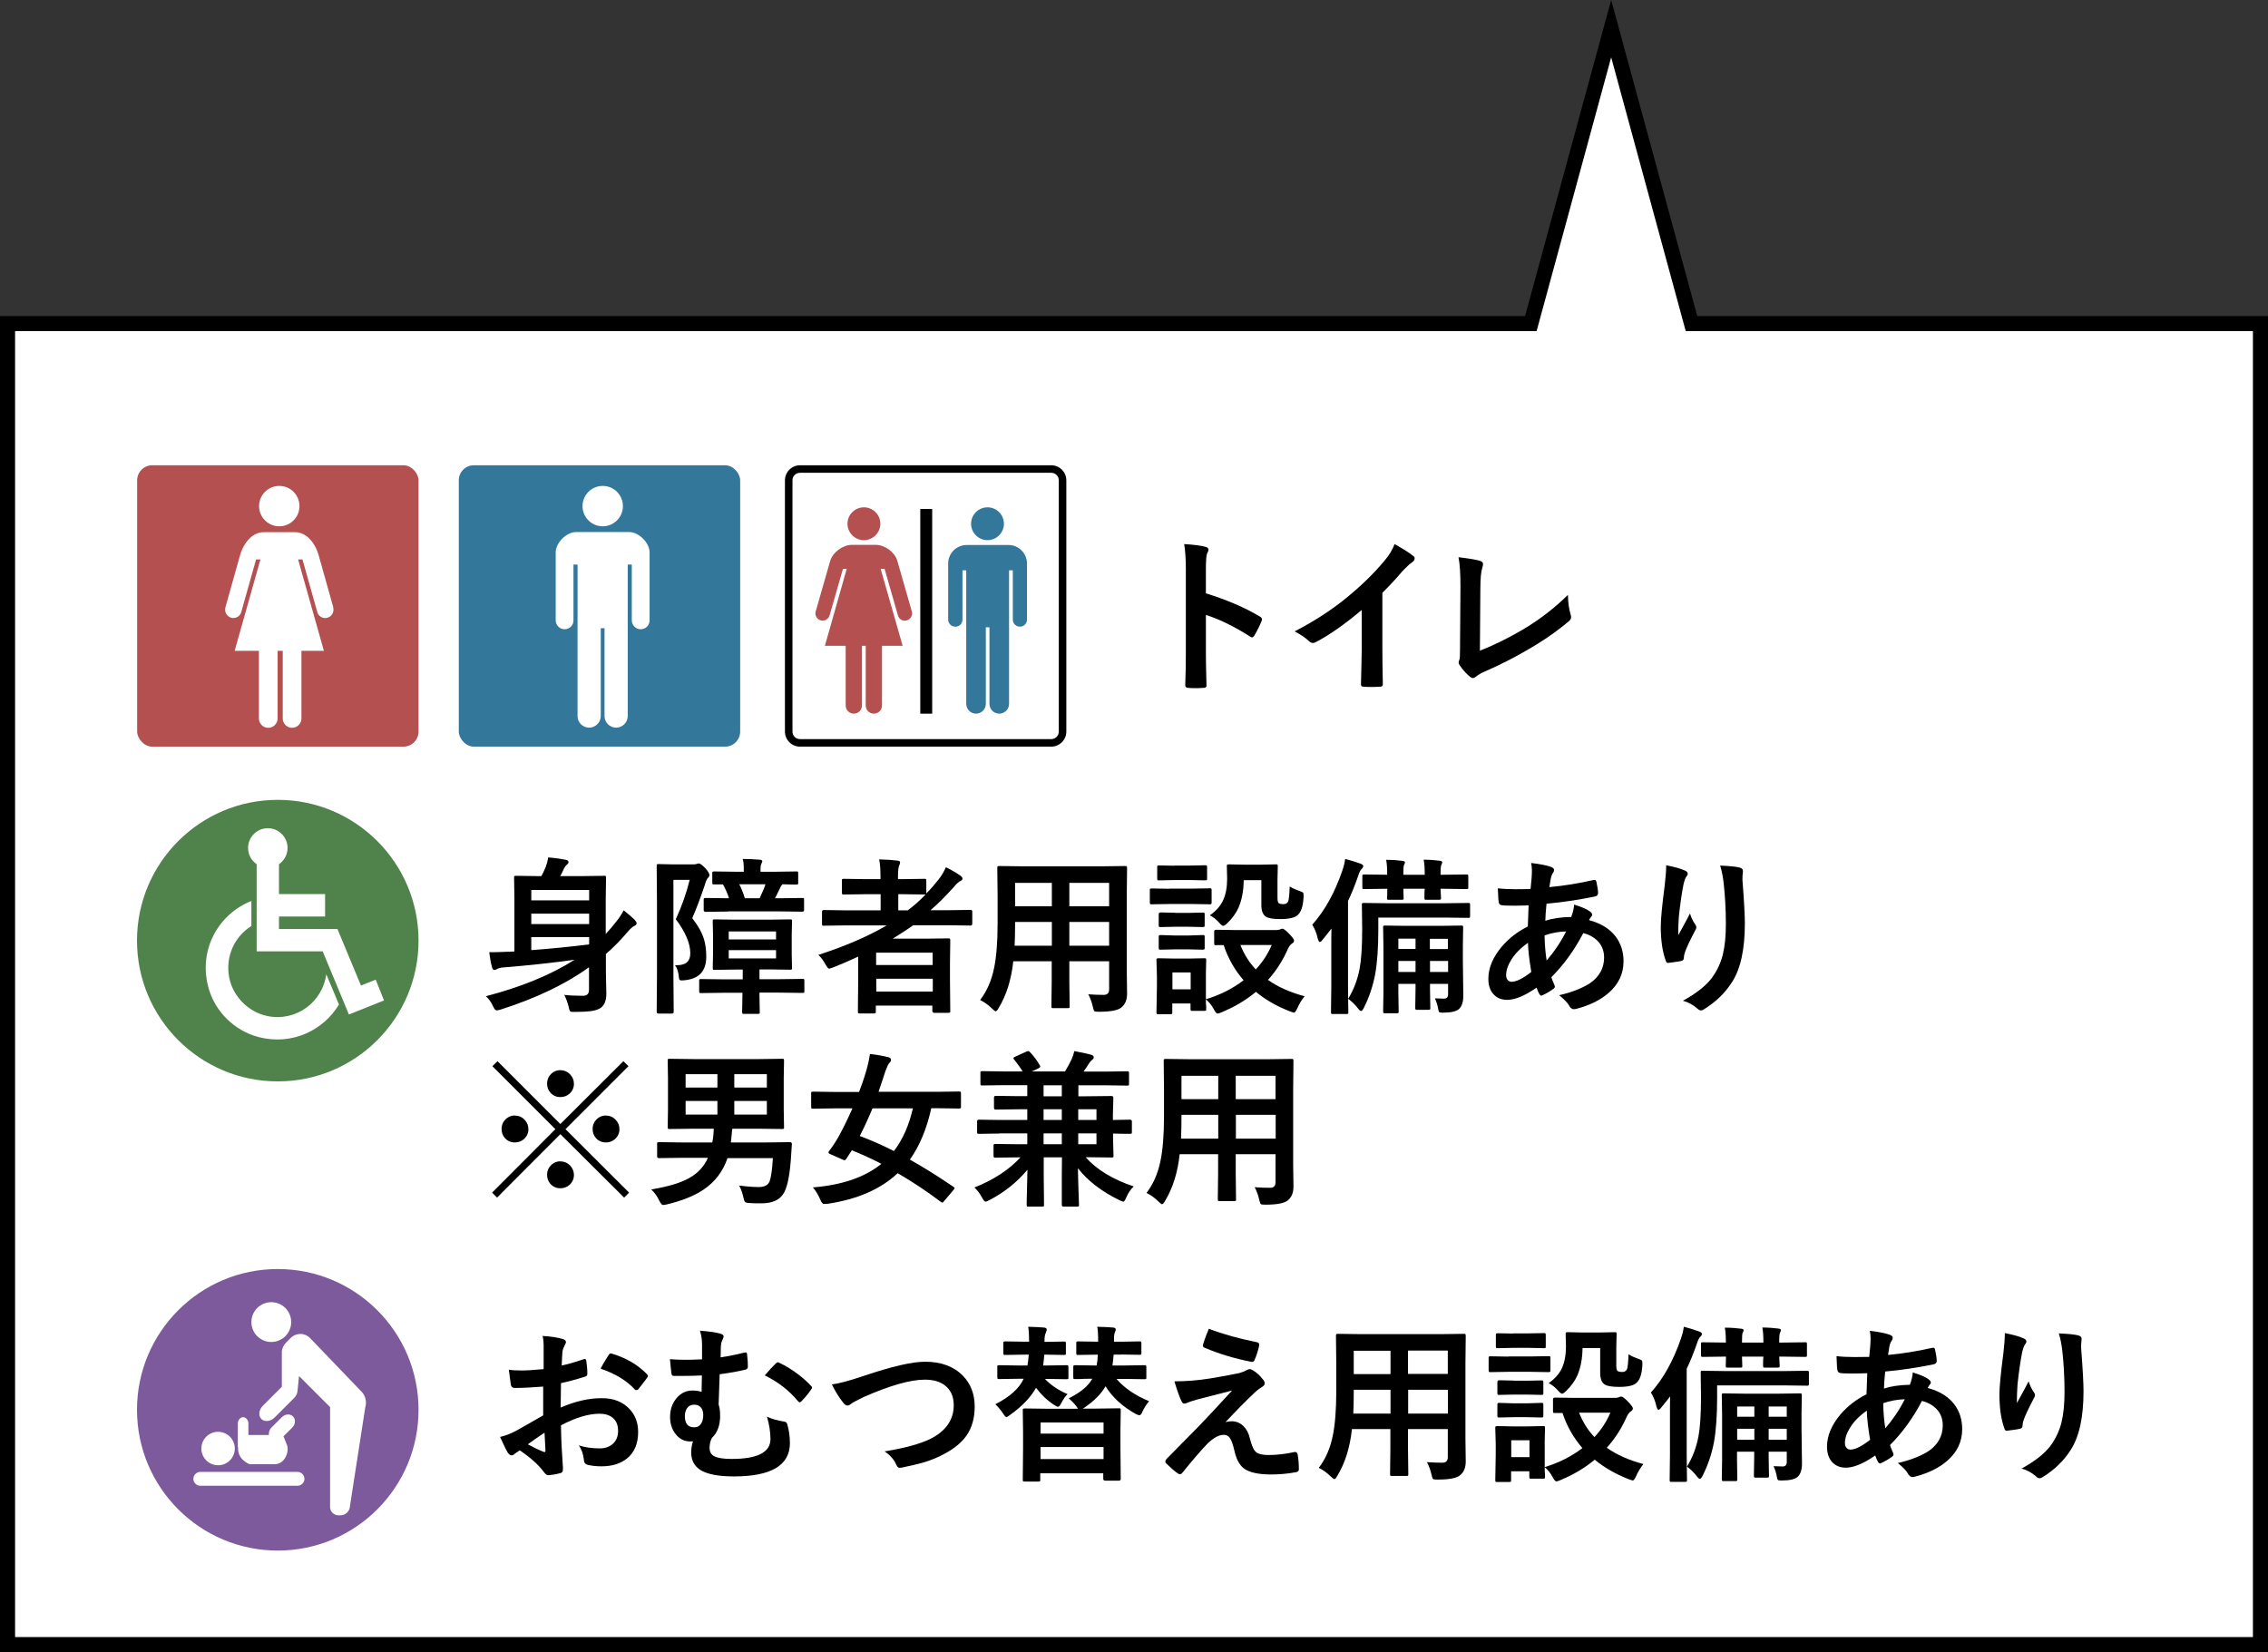
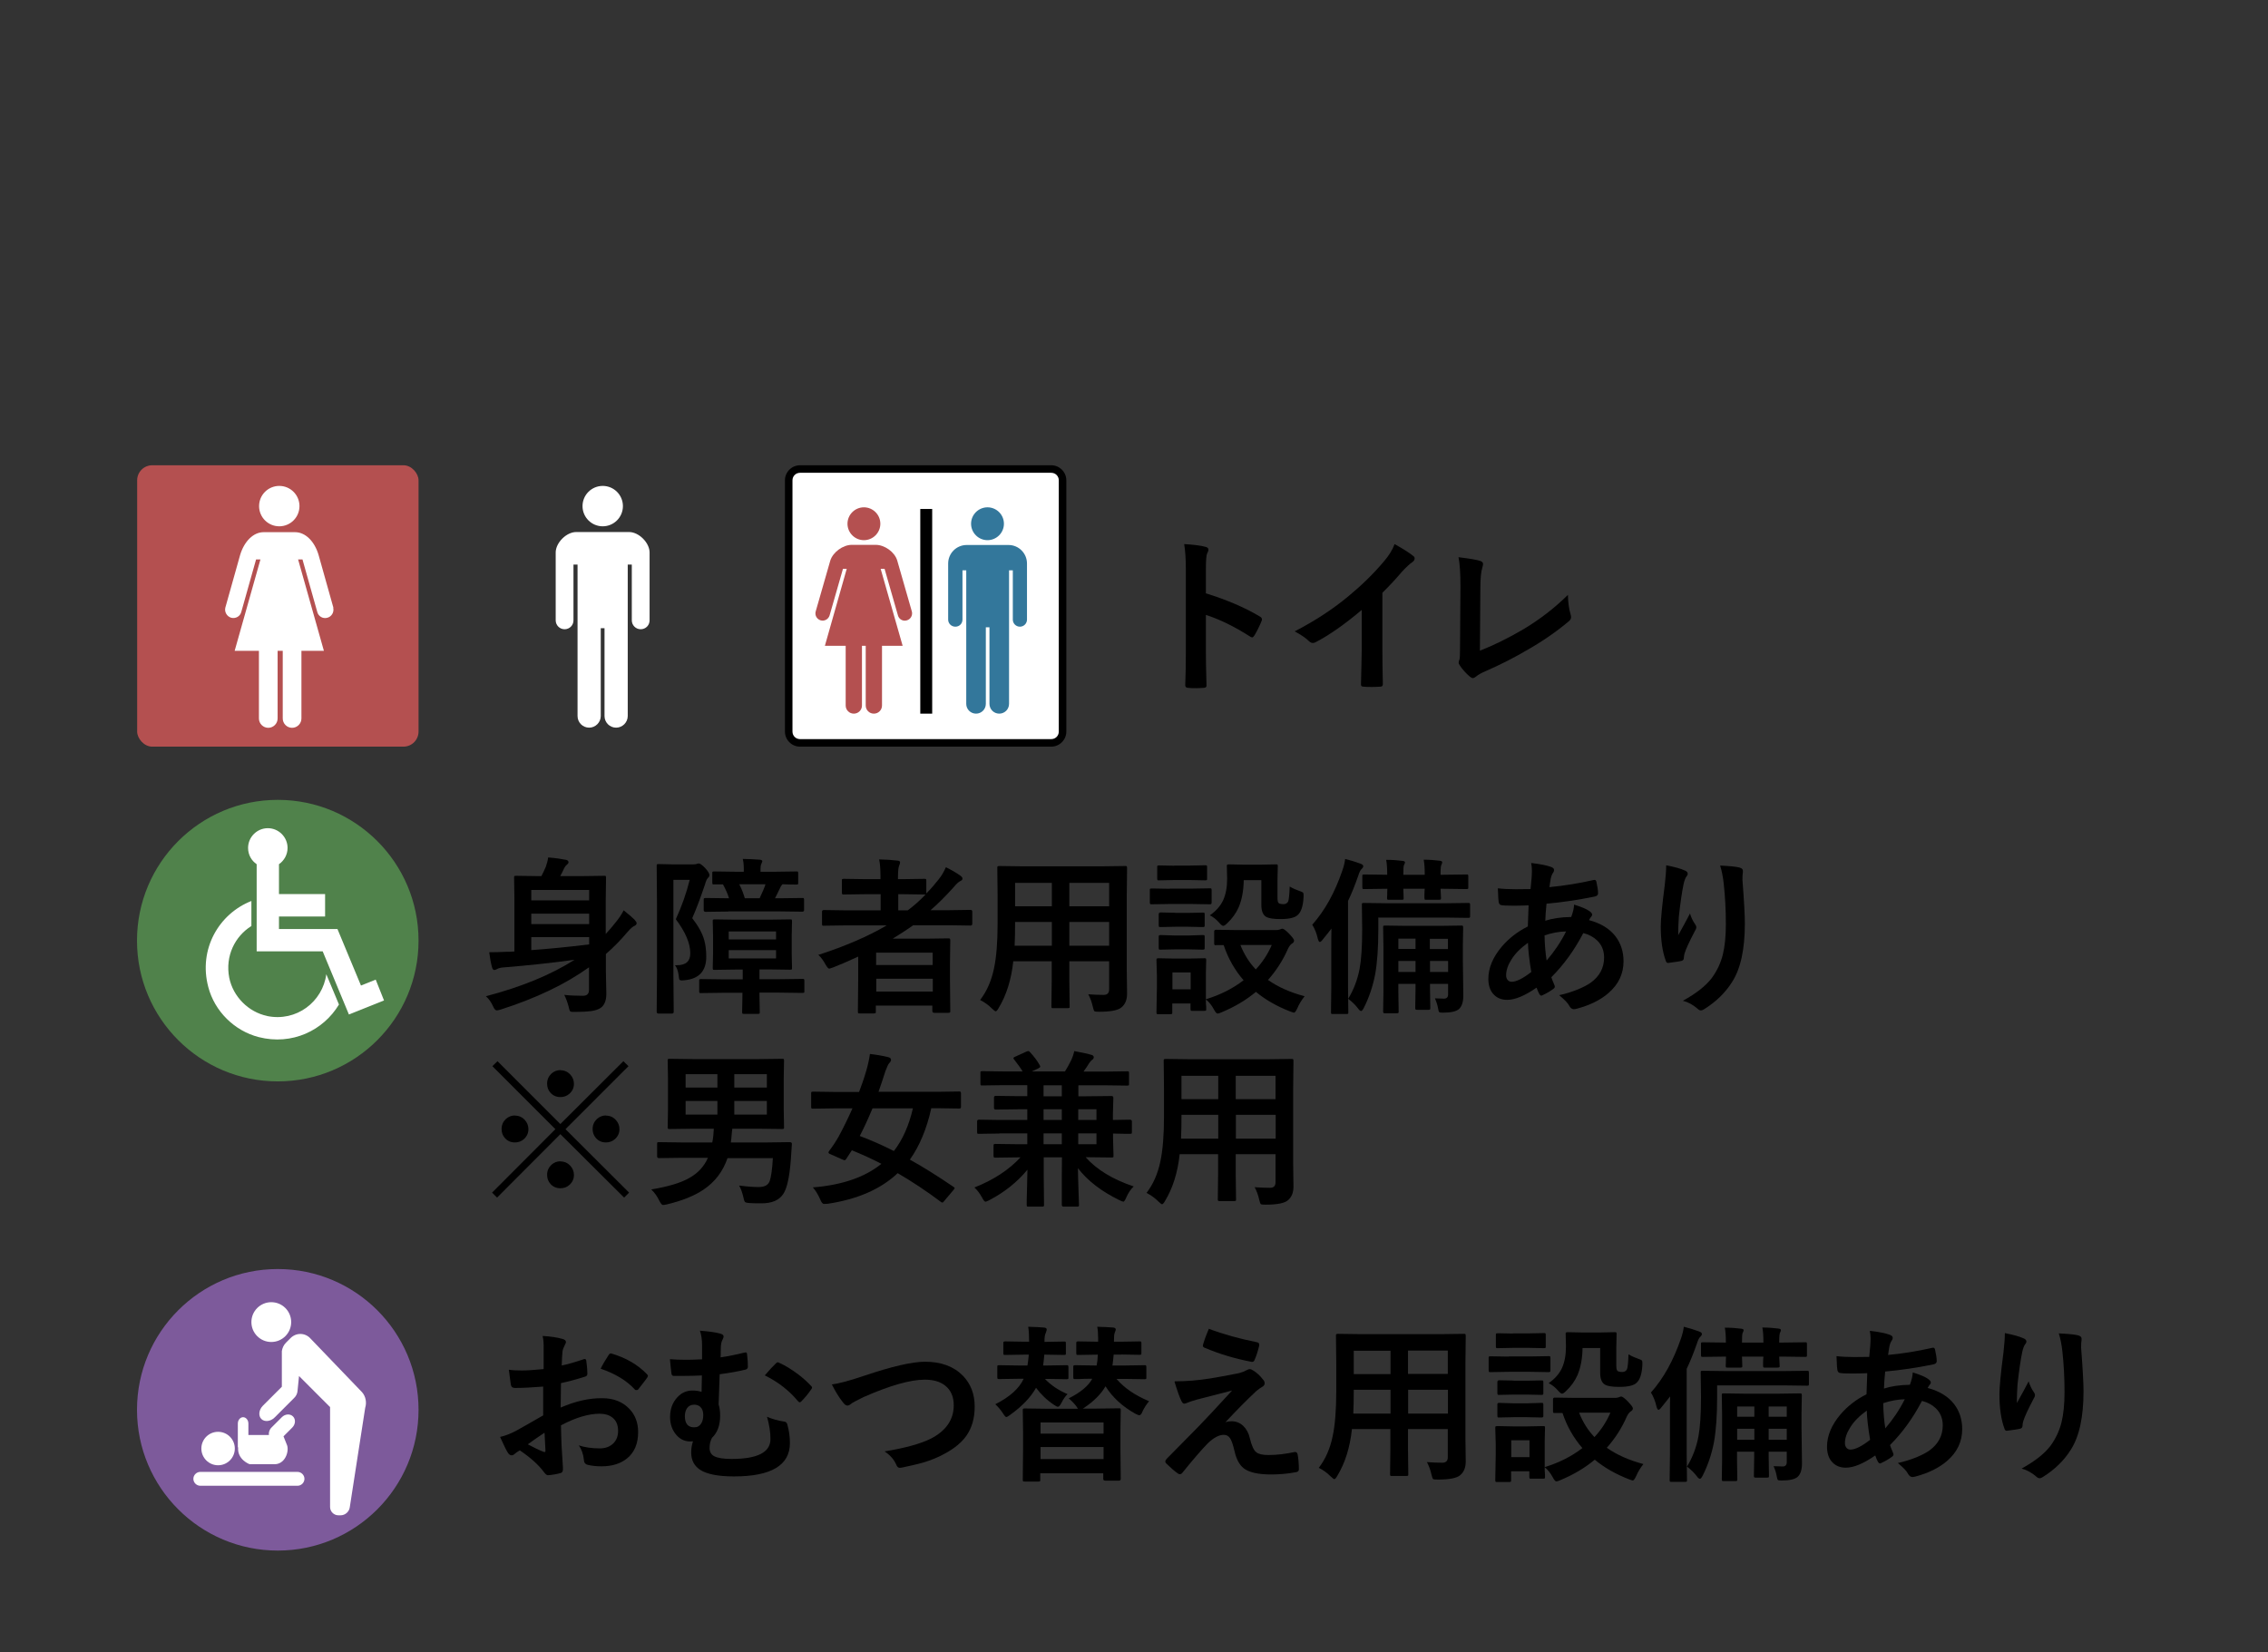
<svg xmlns="http://www.w3.org/2000/svg" id="_レイヤー_2" width="150.48" height="109.62" viewBox="0 0 150.48 109.62">
  <rect x="0" y="0" width="150.48" height="109.62" fill="#333333" stroke="none" />
  <defs>
    <style>.cls-1{fill:#50824b;}.cls-2,.cls-3{fill:#fff;}.cls-3{stroke:#000;stroke-miterlimit:10;}.cls-4{fill:#33779b;}.cls-5{fill:#b45050;}.cls-6{fill:#7d5a9b;}</style>
  </defs>
  <g id="_吹き出し01">
-     <polygon class="cls-3" points="149.98 21.47 149.98 109.12 .5 109.12 .5 21.47 101.57 21.47 106.9 1.9 112.23 21.47 149.98 21.47" />
    <rect class="cls-5" x="9.1" y="30.87" width="18.67" height="18.67" rx="1" ry="1" />
    <path class="cls-2" d="M18.53,34.92c.74,0,1.34-.6,1.34-1.34s-.6-1.34-1.34-1.34-1.34.6-1.34,1.34c0,.74.6,1.34,1.34,1.34Z" />
    <path class="cls-2" d="M22.12,40.32l-.98-3.49c-.27-.92-.88-1.52-1.56-1.52h-2.09c-.68,0-1.29.61-1.56,1.52l-.98,3.49c-.07.29.11.59.4.67.29.07.59-.1.66-.39l.98-3.48h.29l-1.71,6.06h1.61v4.49c0,.34.28.62.62.62s.62-.28.62-.62v-4.49h.34v4.49c0,.34.28.62.62.62s.62-.28.62-.62v-4.49h1.49l-1.71-6.06h.29l.98,3.48c.07.29.37.47.66.39.29-.07.47-.37.4-.67Z" />
-     <rect class="cls-4" x="30.44" y="30.87" width="18.67" height="18.67" rx="1" ry="1" />
    <path class="cls-2" d="M39.99,34.92c.74,0,1.34-.6,1.34-1.34,0-.74-.6-1.34-1.34-1.34s-1.34.6-1.34,1.34c0,.74.6,1.34,1.34,1.34Z" />
    <path class="cls-2" d="M41.75,35.3h-3.52c-.65,0-1.36.71-1.36,1.36v4.5c0,.32.26.59.59.59s.59-.26.59-.59v-3.7h.27v10.05c0,.43.35.77.77.77s.77-.35.77-.77v-5.83h.25v5.83c0,.43.35.77.77.77s.77-.35.77-.77v-10.05h.27v3.7c0,.32.26.59.59.59s.59-.26.59-.59v-4.5c0-.65-.71-1.36-1.36-1.36Z" />
    <circle class="cls-6" cx="18.43" cy="93.54" r="9.34" />
    <circle class="cls-2" cx="18" cy="87.72" r="1.32" />
    <circle class="cls-2" cx="14.47" cy="96.11" r="1.11" />
    <path class="cls-2" d="M15.78,96.03v-.06s0-.04,0-.06v-1.46c0-.23.16-.42.35-.42s.35.19.35.42v.76s1.36,0,1.36,0c-.02-.16.03-.35.17-.49l.69-.69c.22-.22.55-.24.74-.05.19.19.17.52-.05.74l-.58.58c.06.14.17.41.24.6.14.42-.14,1.25-.83,1.25h-1.66s-.83-.3-.76-1.12Z" />
    <path class="cls-2" d="M12.83,98.12c0,.25.21.46.46.46h6.45c.25,0,.46-.21.46-.46h0c0-.25-.21-.46-.46-.46h-6.45c-.25,0-.46.21-.46.46h0Z" />
    <path class="cls-2" d="M17.43,93.28l1.27-1.27v-2.13c0-.08,0-.16,0-.23h0s0,0,0,0c.03-.21.12-.41.28-.57l.3-.3c.38-.38.98-.36,1.33.04l3.41,3.55c.25.28.32.69.21,1.04l-1.02,6.58c-.03.3-.3.55-.61.55h-.15c-.3,0-.55-.25-.55-.55v-6.63s-2.06-2.06-2.06-2.06l-.1.99h0c-.01.16-.09.34-.23.47l-1.29,1.29c-.27.27-.67.31-.88.1s-.17-.61.1-.88Z" />
    <path d="M80.02,39.37c1.41.44,2.59.95,3.56,1.53.1.05.15.12.15.19,0,.03,0,.06-.02.1-.14.35-.3.67-.48.97-.05.08-.1.13-.15.13-.04,0-.09-.02-.13-.05-1.05-.67-2.03-1.15-2.94-1.44v2.48c0,.41.01,1.14.04,2.19v.03c0,.09-.07.14-.2.14-.17.01-.33.02-.5.02s-.33,0-.5-.02c-.14,0-.21-.06-.21-.17.03-.72.04-1.46.04-2.2v-5.51c0-.68-.04-1.23-.11-1.66.66.04,1.12.1,1.4.18.14.03.21.09.21.19,0,.06-.03.15-.09.26-.05.1-.08.45-.08,1.05v1.6Z" />
    <path d="M91.72,39.33v3.71c0,.66.01,1.43.03,2.33v.03c0,.11-.06.16-.17.16-.18.01-.37.02-.56.02s-.38,0-.56-.02c-.11,0-.16-.05-.16-.14v-.04c0-.18.01-.59.03-1.24.01-.43.02-.78.02-1.06v-2.61c-1.13.95-2.15,1.67-3.08,2.15-.05.03-.11.04-.17.04-.08,0-.16-.04-.24-.11-.21-.21-.53-.43-.96-.66,1.32-.68,2.5-1.45,3.53-2.3.91-.75,1.71-1.53,2.39-2.34.33-.38.57-.77.71-1.15.59.33,1,.59,1.24.79.06.04.09.09.09.16,0,.1-.05.18-.16.25-.16.11-.39.32-.67.62-.39.46-.82.93-1.31,1.41Z" />
    <path d="M98.2,43.17c.92-.36,1.87-.83,2.86-1.41,1.09-.65,2.08-1.41,2.97-2.29.01.51.07.94.18,1.3.02.07.03.13.03.18,0,.1-.05.19-.15.27-.83.7-1.76,1.34-2.8,1.93-.8.47-1.71.94-2.74,1.39-.28.12-.49.24-.63.36-.07.06-.14.09-.2.09-.05,0-.12-.03-.19-.09-.26-.22-.49-.47-.68-.76-.04-.06-.07-.12-.07-.18,0-.05.02-.12.05-.19.03-.07.04-.29.04-.64l.03-4.21c0-.86-.04-1.51-.13-1.95.73.09,1.22.17,1.45.25.12.04.18.11.18.21,0,.04-.02.12-.05.24-.08.23-.13.7-.13,1.39l-.03,4.12Z" />
    <path d="M36.07,90.82v-1.28c.01-.38-.01-.68-.07-.9.54.03.99.1,1.33.2.15.04.22.11.22.21,0,.04-.02.1-.07.18-.08.16-.14.3-.16.44-.02.22-.04.53-.05.93.4-.08.88-.22,1.44-.41.03-.01.05-.02.08-.02.07,0,.1.04.11.12.04.28.07.57.07.87,0,.09-.05.15-.15.18-.6.19-1.13.33-1.6.43l-.02,1.62c1-.43,1.91-.63,2.76-.62.75,0,1.35.24,1.79.7.39.4.59.92.59,1.54,0,.77-.24,1.35-.73,1.75-.43.35-.99.53-1.7.53-.33,0-.64-.03-.92-.1-.16-.04-.25-.16-.25-.34-.04-.37-.15-.69-.34-.95.4.13.87.2,1.4.2.36,0,.66-.11.88-.32.22-.21.33-.49.33-.84,0-.39-.12-.68-.37-.88-.21-.17-.5-.26-.86-.26-.72,0-1.58.25-2.56.77.01.48.02.93.04,1.35.06.87.09,1.36.09,1.45,0,.13,0,.21-.02.24-.02.07-.07.11-.15.13-.28.08-.55.12-.83.14-.07,0-.16-.07-.27-.22-.34-.46-.87-.94-1.59-1.43-.14.08-.26.16-.36.25-.05.05-.12.08-.19.08-.09,0-.17-.06-.25-.18-.11-.18-.28-.53-.51-1.04.36-.08.7-.22,1.03-.39.34-.19.95-.53,1.83-1.04v-1.91c-.75.06-1.38.09-1.88.09-.16,0-.25-.08-.27-.24-.03-.18-.07-.5-.13-.97.24.04.54.05.88.05.32,0,.79-.03,1.42-.09ZM36.11,95.07c-.47.32-.84.57-1.09.76.39.21.74.38,1.05.5.02,0,.05.01.06.01.04,0,.06-.02.06-.07,0-.01,0-.02,0-.03,0-.11-.02-.31-.03-.6-.01-.29-.03-.48-.03-.57ZM39.85,90.82c.13-.27.3-.56.51-.88.06-.1.11-.14.15-.14.01,0,.03,0,.04,0,.97.28,1.76.74,2.37,1.37.04.05.07.09.07.11,0,.01-.01.05-.04.11-.06.09-.17.24-.32.43-.16.21-.26.34-.29.37-.02.03-.06.04-.12.04-.05,0-.09-.01-.1-.04-.53-.58-1.28-1.04-2.27-1.38Z" />
    <path d="M46.58,90.21v-1c0-.34-.05-.65-.14-.92.61.05,1.06.11,1.33.19.16.04.24.1.24.19,0,.06-.03.15-.09.26-.05.1-.08.23-.09.38,0,.08,0,.19-.01.34,0,.18,0,.32-.01.41.55-.08,1.07-.19,1.55-.31.05-.01.1-.02.12-.02.05,0,.09.05.09.15.04.31.05.58.05.81,0,.09-.05.15-.14.18-.45.11-1.03.22-1.73.31-.02.49-.04,1.16-.07,2.01.07.2.1.45.1.75,0,.63-.18,1.12-.54,1.46-.11.2-.16.42-.16.67s.1.44.31.55c.23.12.61.18,1.15.18,1.72,0,2.58-.44,2.58-1.32,0-.47-.08-.96-.23-1.48.34.15.72.26,1.13.32.12.01.2.08.22.2.11.38.17.79.17,1.23,0,1.47-1.24,2.21-3.71,2.21-1.05,0-1.8-.15-2.25-.44-.39-.26-.59-.64-.59-1.15,0-.26.04-.5.12-.74-.03,0-.09.01-.18.01-.41,0-.75-.18-1.01-.54-.22-.3-.33-.66-.33-1.08,0-.53.16-.97.49-1.32.28-.3.61-.44,1-.44.23,0,.43.03.6.09.01-.49.02-.85.02-1.09-.4.02-.81.03-1.24.03-.24,0-.45,0-.63,0-.09,0-.14-.06-.15-.17-.03-.21-.06-.52-.1-.94.33.03.66.04,1,.04.25,0,.62,0,1.12-.03ZM46.06,93.2c-.21,0-.37.08-.48.24-.09.14-.14.31-.14.52,0,.51.22.76.65.74.19,0,.33-.09.44-.26.09-.15.13-.33.13-.56,0-.22-.06-.4-.18-.52-.11-.11-.25-.16-.42-.16ZM50.75,91.25c.28-.33.52-.59.72-.78.05-.05.09-.08.13-.08.02,0,.06,0,.1.03.4.18.81.43,1.25.76.34.26.63.52.87.78.04.04.06.07.06.11,0,.03-.02.07-.06.12-.2.3-.42.55-.64.78-.04.04-.08.07-.12.07s-.08-.03-.13-.09c-.58-.7-1.31-1.26-2.18-1.69Z" />
    <path d="M55.17,91.86c.44-.05,1.17-.24,2.17-.58,1.84-.62,3.18-.93,4.04-.93,1.06,0,1.9.31,2.51.93.52.54.78,1.22.78,2.04,0,.77-.18,1.41-.55,1.94-.31.44-.79.84-1.42,1.18-.44.25-.94.45-1.48.61-.27.08-.72.18-1.36.32-.07.01-.12.02-.16.02-.1,0-.18-.07-.23-.2-.15-.35-.41-.65-.78-.89,1.35-.22,2.36-.5,3.04-.83,1.03-.52,1.55-1.27,1.55-2.23,0-.57-.19-1-.56-1.3-.34-.27-.79-.4-1.36-.4-.95,0-2.3.38-4.05,1.15-.47.23-.73.37-.77.4-.13.11-.23.17-.31.17-.1,0-.21-.08-.32-.24-.24-.3-.48-.69-.72-1.17Z" />
    <path d="M69.44,89.88h-.15c-.03.31-.05.55-.08.72h.26l1.29-.02c.06,0,.09,0,.11.03.01.01.02.05.02.11v.66c0,.06,0,.1-.02.11-.01.01-.05.02-.1.02l-1.29-.02h-.15c.39.41.89.75,1.5,1.01-.14.13-.28.33-.4.57-.09.18-.17.27-.24.27-.04,0-.13-.04-.26-.13-.47-.31-.86-.69-1.19-1.13-.34.61-.9,1.21-1.71,1.79-.13.1-.22.15-.26.15-.05,0-.12-.08-.22-.24-.13-.2-.3-.41-.51-.61.95-.48,1.58-1.04,1.88-1.69h-.32l-1.29.02c-.07,0-.1,0-.12-.02-.01-.01-.02-.05-.02-.1v-.66c0-.07,0-.11.02-.12.01-.01.05-.02.11-.02l1.29.02h.58c.03-.16.06-.4.09-.72h-.36l-1.19.02c-.07,0-.1,0-.12-.02-.01-.01-.02-.05-.02-.1v-.65c0-.06,0-.1.03-.11.01-.01.05-.02.11-.02l1.19.02h.38v-.02c0-.4-.02-.73-.06-.97.44.01.79.03,1.03.05.13.01.2.05.2.13,0,.04-.02.11-.07.24-.06.12-.08.3-.08.56v.02h.12l1.18-.02c.06,0,.09,0,.1.02.01.01.02.05.02.1v.65c0,.06,0,.09-.02.1-.01.01-.05.02-.1.02l-1.18-.02ZM74.38,89.88h-.49c-.03.31-.05.55-.08.72h.81l1.32-.02c.06,0,.09,0,.1.03.01.01.02.05.02.11v.66c0,.06,0,.1-.02.11-.01.01-.05.02-.1.02l-1.32-.02h-.54c.51.6,1.23,1.09,2.16,1.48-.17.2-.32.43-.44.69-.06.16-.13.24-.21.24-.04,0-.12-.03-.26-.1-.86-.48-1.52-1.09-1.98-1.82-.3.52-.78,1-1.44,1.44l-.07.04h.89l1.5-.02c.06,0,.1,0,.11.02.01.01.02.05.02.1l-.02,1.29v1.19l.02,2.09c0,.07-.04.11-.12.11h-.91c-.08,0-.13-.04-.13-.11v-.38h-4.18v.43c0,.06,0,.09-.02.1-.01.01-.05.02-.1.02h-.9c-.06,0-.1,0-.12-.02-.01-.01-.02-.05-.02-.1l.02-2.09v-1.05l-.02-1.47c0-.06,0-.09.03-.1.01-.01.05-.02.11-.02l1.49.02h2.03l-.09-.14c-.12-.17-.29-.35-.52-.55.78-.39,1.3-.82,1.56-1.3-.33,0-.62,0-.87.02-.17,0-.26,0-.26,0-.06,0-.1,0-.11-.02-.01-.01-.02-.05-.02-.1v-.66c0-.07,0-.11.03-.12.01-.01.04-.02.1-.02l1.32.02h.1c.04-.19.07-.43.08-.72h-.08l-1.22.02c-.06,0-.1,0-.11-.02-.01-.01-.02-.05-.02-.1v-.65c0-.06,0-.1.03-.11.01-.01.04-.02.1-.02l1.22.02h.1v-.25c0-.29-.02-.54-.06-.74.46.01.81.03,1.05.05.12.01.18.06.18.13,0,.03-.02.1-.07.22-.04.1-.05.28-.05.56v.03h.47l1.22-.02c.06,0,.1,0,.11.02.01.01.02.05.02.1v.65c0,.06,0,.09-.02.1s-.05.02-.1.02l-1.22-.02ZM69.04,94.38v.74h4.18v-.74h-4.18ZM69.04,96.81h4.18v-.8h-4.18v.8Z" />
    <path d="M77.95,91.65c.75,0,1.53-.06,2.34-.19.73-.12,1.38-.24,1.95-.36.2-.06.35-.12.45-.18.09-.05.18-.08.25-.08.04,0,.11.03.19.08.25.15.47.35.66.6.08.08.12.17.12.26,0,.11-.07.19-.2.26-.07.04-.19.12-.36.26-.67.63-1.35,1.32-2.04,2.06.12-.04.25-.06.4-.06.3,0,.56.1.78.31.21.2.36.47.44.83.12.49.26.8.43.92.15.12.42.18.8.18.56,0,1.14-.07,1.74-.2.01,0,.03,0,.04,0,.08,0,.14.06.16.17.05.28.08.61.08.99,0,.1-.07.16-.2.18-.53.1-1.08.15-1.65.15-.85,0-1.46-.14-1.81-.41-.29-.23-.49-.61-.61-1.14-.1-.43-.2-.72-.3-.86-.1-.15-.24-.22-.41-.22-.32,0-.67.19-1.06.56-.42.43-.98,1.08-1.7,1.97-.04.05-.09.08-.16.08-.04,0-.08-.01-.12-.04-.22-.15-.48-.38-.79-.68-.04-.04-.05-.07-.05-.12,0-.06.03-.12.09-.18l2.12-2.15c.17-.18.47-.49.9-.95.58-.63,1.03-1.11,1.32-1.43-.34.09-.77.2-1.28.33-.55.14-.9.23-1.05.27-.32.09-.52.16-.61.2-.09.04-.17.07-.24.07s-.13-.06-.19-.19c-.11-.22-.26-.64-.45-1.26ZM80.19,88.16c1.01.38,2.08.67,3.22.9.09.02.14.07.14.16,0,.03,0,.06-.01.09-.09.37-.19.68-.3.92-.03.08-.08.13-.15.13-.01,0-.03,0-.04,0-1.15-.22-2.19-.54-3.13-.94-.07-.03-.11-.07-.11-.14,0-.02,0-.04.01-.06.05-.19.17-.54.38-1.04Z" />
    <path d="M94.66,97.01c.41.03.75.04,1.04.04.24,0,.36-.12.36-.37v-1.86h-2.64v1.33l.02,1.66c0,.06,0,.09-.02.1-.01.01-.05.02-.1.02h-.97c-.06,0-.09,0-.1-.02-.01-.01-.02-.05-.02-.1l.02-1.66v-1.33h-2.55c-.13,1.22-.46,2.26-.97,3.1-.08.15-.15.22-.2.22-.04,0-.11-.06-.24-.18-.23-.23-.49-.42-.79-.57.44-.57.75-1.27.92-2.09.16-.75.24-1.75.24-2.99v-1.84l-.02-1.83c0-.07,0-.11.03-.12.01-.01.05-.02.11-.02l1.53.02h5.27l1.54-.02c.06,0,.1,0,.11.03.01.01.02.05.02.11l-.02,1.83v4.96l.02,1.54c0,.4-.12.7-.37.91-.22.19-.71.29-1.48.29-.18,0-.29-.01-.32-.04-.03-.03-.06-.12-.1-.28-.07-.32-.18-.61-.31-.85ZM89.79,93.79h2.47v-1.58h-2.44v.13c0,.53-.01,1.02-.03,1.45ZM89.82,91.17h2.44v-1.55h-2.44v1.55ZM96.06,89.61h-2.64v1.55h2.64v-1.55ZM93.43,93.79h2.64v-1.58h-2.64v1.58Z" />
    <path d="M100.09,90h1.45l1.2-.02c.06,0,.1,0,.11.02.01.01.02.05.02.1v.8c0,.06,0,.1-.03.12-.01.01-.04.02-.1.02l-1.2-.02h-1.45l-1.19.02c-.06,0-.1,0-.11-.03-.01-.01-.02-.05-.02-.1v-.8c0-.06,0-.09.02-.1.01-.01.05-.02.1-.02l1.19.02ZM109.04,97.14c-.2.25-.36.51-.48.79-.09.2-.17.3-.22.3-.03,0-.12-.03-.26-.08-.9-.35-1.66-.79-2.27-1.3-.66.55-1.42,1-2.29,1.36-.11.05-.2.08-.26.08-.06,0-.14-.09-.24-.28-.15-.28-.33-.5-.53-.66,0,.19,0,.35.02.49,0,.1,0,.15,0,.15,0,.06,0,.09-.02.1s-.05.02-.1.02h-.79c-.06,0-.1,0-.11-.02-.01-.01-.02-.05-.02-.1v-.37h-1.21v.58c0,.06,0,.1-.02.11-.01.01-.05.02-.1.02h-.79c-.07,0-.11,0-.12-.02-.01-.01-.02-.05-.02-.1l.03-1.69v-.72l-.03-1.05c0-.06,0-.1.03-.11.01-.01.05-.02.11-.02l1.02.02h.99l1.03-.02c.06,0,.09,0,.1.02.01.01.02.05.02.1l-.02.86v1.74c.93-.28,1.77-.7,2.5-1.26-.58-.67-1.03-1.45-1.32-2.33h-.5c-.06.01-.1,0-.11-.02-.01-.01-.02-.05-.02-.1v-.79c0-.07.04-.11.13-.11l1.37.02h2.61c.09,0,.17-.01.25-.04.08-.04.13-.05.17-.05.07,0,.21.1.42.31.23.24.35.4.35.47,0,.08-.04.15-.13.2-.1.06-.19.18-.27.34-.33.76-.77,1.45-1.33,2.08.67.47,1.48.83,2.43,1.08ZM100.39,88.47h1.02l1.01-.02c.06,0,.1,0,.12.02.01.01.02.05.02.1v.75c0,.06,0,.1-.02.11-.01.01-.05.02-.11.02l-1.01-.02h-1.02l-1.02.02c-.06,0-.1,0-.11-.02-.01-.01-.02-.05-.02-.1v-.75c0-.06,0-.09.02-.1s.05-.02.1-.02l1.02.02ZM100.43,91.61h.89l.94-.02c.07,0,.1,0,.12.02.01.01.02.04.02.09v.73c0,.06,0,.09-.03.1-.01.01-.05.02-.11.02l-.94-.02h-.89l-.95.02c-.06,0-.1,0-.11-.02-.01-.01-.02-.05-.02-.1v-.73c0-.08.04-.12.13-.12l.95.02ZM100.43,93.11h.89l.94-.03c.07,0,.1,0,.12.02.01.01.02.05.02.1v.72c0,.06,0,.1-.03.11-.01.01-.05.02-.11.02l-.94-.02h-.89l-.95.02c-.06,0-.1,0-.11-.02-.01-.01-.02-.05-.02-.1v-.72c0-.06,0-.09.03-.11.01-.01.04-.02.1-.02l.95.03ZM101.48,95.56h-1.21v1.12h1.21v-1.12ZM102.74,91.78c.42-.29.72-.63.9-1.02.17-.38.26-.85.26-1.42l-.02-.83c0-.06,0-.09.03-.1.01-.01.05-.02.11-.02l.98.02h1.12l1.01-.02c.06,0,.1,0,.11.02s.02.05.02.1l-.02.91v1.16c0,.2.02.33.08.38.05.04.15.07.32.07.13,0,.23-.05.3-.16.05-.09.09-.42.11-1.01.2.12.43.22.66.3.12.04.19.07.22.1.03.03.04.08.04.16,0,.02,0,.07,0,.14-.03.6-.16,1-.4,1.2-.18.17-.56.26-1.14.26-.47,0-.79-.05-.96-.16-.2-.13-.3-.39-.3-.77v-1.65h-1.17c-.01.72-.13,1.32-.34,1.81-.17.38-.42.73-.75,1.04-.12.12-.21.18-.27.18s-.15-.07-.27-.21c-.19-.22-.4-.38-.62-.49ZM106.84,93.73h-2.07c.25.63.59,1.17,1.02,1.62.45-.48.8-1.02,1.06-1.62Z" />
    <path d="M109.54,92.39c.83-.93,1.49-2.12,1.99-3.58.1-.28.16-.54.19-.78.35.09.69.19,1.01.31.13.05.19.1.19.17,0,.06-.04.13-.12.2-.06.05-.14.2-.22.46-.23.65-.45,1.2-.67,1.65v5.68l.02,1.69c0,.06,0,.1-.02.11-.01.01-.05.02-.1.02h-.91c-.06,0-.09,0-.1-.02s-.02-.05-.02-.1l.02-1.69v-2.39c0-.63,0-1.12.01-1.47-.12.16-.31.4-.58.73-.08.11-.15.16-.19.16-.05,0-.09-.07-.13-.2-.08-.36-.2-.67-.37-.94ZM113.93,91.91v.82c0,1.19-.07,2.18-.21,2.96-.15.78-.4,1.53-.76,2.24-.07.13-.13.19-.17.19-.05,0-.12-.05-.19-.15-.19-.25-.41-.47-.67-.66.36-.59.62-1.26.76-2,.11-.58.17-1.45.17-2.61l-.02-1.61c0-.07,0-.11.02-.12.01-.01.05-.02.1-.02l1.56.02h3.84l1.53-.02c.06,0,.09,0,.11.02.01.02.02.06.02.12v.71c0,.06,0,.1-.02.12-.01.01-.05.02-.1.02l-1.53-.02h-4.42ZM114.46,88.09c.4,0,.77.03,1.08.07.1.01.15.05.15.1,0,.04-.02.09-.06.16-.04.07-.05.28-.05.62v.04h1.42v-.06c0-.38-.02-.69-.07-.94.39,0,.75.03,1.07.07.11.01.16.05.16.1,0,.05-.02.11-.05.16-.04.06-.06.26-.06.61v.06h.18l1.54-.02c.06,0,.09,0,.1.02.01.01.02.05.02.1v.73c0,.06,0,.09-.02.1-.01.01-.05.02-.1.02l-1.54-.02h-.18l.03.61c0,.06,0,.09-.03.1-.01.01-.05.02-.11.02h-.84c-.06,0-.09,0-.1-.02s-.02-.05-.02-.1c0-.02,0-.09,0-.21,0-.13.01-.26.02-.4h-1.42l.02.61c0,.06,0,.09-.02.1-.01.01-.05.02-.1.02h-.85c-.06,0-.1,0-.11-.02s-.02-.05-.02-.1c0-.02,0-.09.01-.21,0-.13,0-.26.01-.4h-.02l-1.51.02c-.06,0-.09,0-.11-.02-.01-.01-.02-.05-.02-.1v-.73c0-.06,0-.09.02-.1.01-.01.05-.02.1-.02l1.53.02v-.03c0-.39-.02-.71-.07-.96ZM117.69,97.28c.25.01.45.02.59.02.18,0,.27-.1.27-.29v-.69h-1.2v.32l.02,1.27c0,.06,0,.09-.02.11-.01.01-.05.02-.1.02h-.75c-.06,0-.1,0-.11-.03-.01-.01-.02-.04-.02-.1l.02-1.27v-.32h-1.14v.55l.02,1.27c0,.06,0,.09-.02.11-.01.01-.05.02-.1.02h-.79c-.06,0-.09,0-.1-.03-.01-.01-.02-.04-.02-.1l.02-1.27v-2.99l-.02-1.29c0-.07,0-.11.02-.12.01-.01.05-.02.1-.02l1.4.02h2.26l1.4-.02c.06,0,.1,0,.11.03.01.01.02.05.02.11l-.02,1.16v1.01l.03,2.34c0,.42-.1.72-.29.89-.18.16-.54.24-1.07.24-.13,0-.22-.01-.24-.04-.03-.03-.05-.1-.07-.22-.04-.23-.11-.46-.21-.68ZM115.26,94h1.14v-.68h-1.14v.68ZM115.26,95.53h1.14v-.73h-1.14v.73ZM118.55,93.32h-1.2v.68h1.2v-.68ZM117.35,95.53h1.2v-.73h-1.2v.73Z" />
    <path d="M124.07,88.3c.6.07,1.04.16,1.31.26.13.05.2.11.2.2,0,.07-.02.13-.06.18-.07.09-.12.22-.16.4-.01.06-.03.16-.05.3-.01.11-.03.19-.04.26.98-.09,1.96-.25,2.92-.47.03,0,.05-.01.08-.01.06,0,.1.04.12.13.07.31.11.57.11.76,0,.12-.08.19-.24.22-1.09.22-2.15.38-3.18.47-.05.46-.07.84-.08,1.13.45-.15,1.03-.24,1.72-.25.12-.32.18-.59.19-.82.48.15.82.29,1,.42.13.09.2.17.2.25,0,.04-.02.09-.07.14-.03.03-.08.1-.14.22.78.21,1.37.57,1.76,1.08.35.46.53,1.01.53,1.65,0,.83-.33,1.53-1,2.11-.53.46-1.24.81-2.11,1.04-.08.02-.14.03-.19.03-.12,0-.23-.08-.31-.24s-.3-.39-.66-.69c.42-.09.84-.22,1.26-.39.35-.15.62-.29.82-.43.6-.43.9-.99.9-1.68,0-.45-.15-.83-.46-1.13-.24-.23-.55-.4-.92-.49-.59,1.13-1.3,2.11-2.12,2.93.02.08.09.25.2.51.02.04.03.08.03.12,0,.05-.04.11-.12.16-.22.16-.45.29-.67.39-.05.03-.08.04-.11.04-.04,0-.07-.03-.12-.09-.07-.12-.13-.27-.19-.44-.78.54-1.43.81-1.95.81-.41,0-.72-.14-.95-.42-.2-.24-.3-.57-.3-.97,0-.73.3-1.44.89-2.14.48-.56,1.05-1,1.73-1.34.01-.4.03-.87.05-1.4-.27.01-.52.02-.75.02h-.4c-.34,0-.55-.01-.64-.03-.12-.01-.19-.1-.2-.26-.01-.1-.03-.24-.03-.43-.01-.22-.02-.36-.02-.43.34.04.74.06,1.18.06.07,0,.4,0,.99-.01.06-.54.09-.95.09-1.23,0-.17-.02-.34-.05-.5ZM123.85,93.6c-.47.34-.84.7-1.09,1.11-.23.36-.35.71-.35,1.04,0,.14.04.25.12.33.07.07.15.1.25.1.31,0,.75-.22,1.3-.65-.13-.79-.21-1.44-.22-1.93ZM125.08,94.78c.51-.59.95-1.24,1.3-1.94-.47.01-.95.1-1.43.26.01.62.06,1.18.14,1.68Z" />
    <path d="M133.02,88.45c.55.11.96.22,1.22.34.14.05.21.13.21.22,0,.06-.03.12-.08.18-.07.08-.14.26-.2.53-.1.49-.21,1.21-.31,2.14-.03.49-.04.81-.04.95,0,.1,0,.19,0,.28.27-.48.53-.96.78-1.44.08.27.2.52.35.73.04.06.07.12.07.18,0,.08-.04.17-.11.28-.35.67-.57,1.14-.66,1.43-.03.08-.05.19-.06.34,0,.09-.05.15-.14.18-.14.04-.44.08-.9.14-.07.01-.13-.04-.16-.15-.22-.6-.33-1.36-.33-2.27,0-.48.09-1.41.27-2.79.06-.52.09-.95.09-1.27ZM136.6,88.47c.63.03,1.06.07,1.28.13.15.04.23.11.23.21,0,.03,0,.06,0,.1-.02.1-.03.27-.03.51.11,1.41.16,2.37.16,2.89,0,1.71-.28,3.01-.85,3.89-.44.7-1.05,1.3-1.85,1.8-.07.05-.15.08-.22.08s-.15-.04-.24-.13c-.28-.24-.6-.42-.95-.51.89-.49,1.52-.99,1.91-1.5.36-.49.6-1.01.74-1.57.13-.53.2-1.2.2-2.01,0-.96-.05-1.85-.14-2.67-.05-.47-.13-.87-.24-1.22Z" />
    <path d="M37.44,66.01c.34.04.75.06,1.24.06.27,0,.4-.13.4-.4v-1.49c-1.58,1.13-3.53,2.06-5.85,2.8-.13.04-.22.06-.27.06-.08,0-.17-.09-.25-.28-.12-.27-.28-.49-.47-.66,2.37-.62,4.33-1.43,5.88-2.42-1.44.2-3.01.37-4.73.51-.17.01-.31.05-.4.1-.07.04-.14.07-.19.07-.07,0-.12-.06-.15-.17-.08-.27-.14-.61-.19-1.01.37,0,.76-.01,1.18-.03.11,0,.27,0,.49-.02v-3.56l-.02-1.33c0-.06,0-.1.02-.11.01-.01.05-.02.1-.02l1.48.02h.21c.09-.17.19-.37.29-.61.07-.19.13-.4.16-.63.49.04.89.1,1.19.16.11.03.16.08.16.16,0,.05-.03.1-.1.16-.08.06-.14.14-.18.22-.12.26-.21.44-.27.54h1.44l1.48-.02c.06,0,.09,0,.1.02.01.01.02.05.02.1l-.02,1.49v2.25c.25-.27.49-.55.72-.85.17-.21.33-.45.47-.72.33.26.57.47.71.61.1.11.15.19.15.24,0,.08-.05.14-.14.18-.12.05-.27.18-.45.39-.43.51-.91,1.01-1.45,1.48v1.14l.03,1.49c0,.45-.12.76-.37.94-.16.11-.38.18-.67.22-.23.03-.58.05-1.05.05-.07,0-.11,0-.13,0-.11,0-.17-.02-.2-.07-.02-.03-.05-.12-.08-.27-.07-.27-.16-.53-.29-.79ZM39.09,59.05h-3.84v.69h3.84v-.69ZM35.25,61.31h3.84v-.69h-3.84v.69ZM39.09,62.66v-.48h-3.84v.86c1.11-.08,2.39-.2,3.84-.38Z" />
    <path d="M44.8,64.04s.08,0,.12,0c.59,0,.88-.26.88-.79,0-.66-.32-1.41-.96-2.26.39-.85.7-1.72.92-2.61h-1.08v6.34l.02,2.41c0,.08-.04.12-.12.12h-.89c-.08,0-.12-.04-.12-.12l.02-2.4v-4.85l-.02-2.42c0-.06,0-.1.02-.11.01-.01.05-.02.1-.02l.9.02h1.42c.11,0,.18-.01.22-.03.04-.02.09-.03.14-.03.08,0,.23.11.43.32.18.2.27.35.27.45,0,.07-.03.13-.1.19-.07.07-.14.22-.2.45-.3.89-.58,1.63-.84,2.22.41.53.68,1.02.8,1.47.08.29.13.65.13,1.09,0,.95-.48,1.47-1.45,1.56-.09,0-.14.01-.17.01-.09,0-.15-.02-.17-.07-.01-.03-.03-.12-.04-.26-.04-.3-.12-.52-.24-.67ZM48.05,65.87l-1.52.02c-.07,0-.11,0-.12-.02-.01-.01-.02-.05-.02-.1v-.67c0-.07,0-.11.02-.12.01-.01.05-.02.11-.02l1.52.02h1.24v-.65h-.47l-1.39.02c-.06,0-.1,0-.11-.02-.01-.01-.02-.05-.02-.1l.02-.93v-1.23l-.02-.94c0-.06,0-.1.02-.11s.05-.02.1-.02l1.39.02h2.23l1.38-.02c.07,0,.11,0,.12.02.01.01.02.05.02.1l-.02.94v1.23l.02.93c0,.05,0,.09-.02.1s-.05.02-.12.02l-1.38-.02h-.64v.65h1.31l1.54-.02c.06,0,.09,0,.11.02.01.02.02.06.02.12v.67c0,.05,0,.09-.02.1s-.05.02-.11.02l-1.54-.02h-1.31v.2l.02,1.08c0,.06,0,.1-.02.11-.01.01-.05.02-.1.02h-.92c-.06,0-.1,0-.11-.02s-.02-.05-.02-.1l.02-1.08v-.2h-1.24ZM48.33,60.48l-1.51.02c-.08,0-.13-.04-.13-.11v-.68c0-.06,0-.1.03-.11.01-.01.04-.02.1-.02l1.51.02h.04c-.09-.3-.23-.61-.4-.92h-.59c-.06.01-.09,0-.1-.02-.01-.01-.02-.05-.02-.1v-.62c0-.06,0-.09.02-.1.01-.01.05-.02.1-.02l1.45.02h.52v-.17c0-.28-.02-.51-.07-.68.36,0,.73.02,1.13.05.11.01.17.05.17.1,0,.02-.02.08-.07.19-.04.08-.05.2-.05.36v.15h.94l1.44-.02c.06,0,.09,0,.1.02.01.01.02.05.02.1v.62c0,.06,0,.1-.02.11-.01.01-.05.02-.1.02-.01,0-.05,0-.13,0-.25,0-.51-.01-.79-.02-.04.03-.07.08-.12.16-.19.4-.32.66-.38.77h.28l1.52-.02c.06,0,.1,0,.11.02.01.01.02.05.02.1v.68c0,.07-.04.11-.12.11l-1.52-.02h-3.39ZM51.49,61.8h-3.14v.53h3.14v-.53ZM51.49,63.59v-.55h-3.14v.55h3.14ZM50.8,58.67h-1.75c.15.29.27.6.37.93h.98c.2-.42.33-.73.39-.93Z" />
    <path d="M54.32,63.35c1.78-.58,3.29-1.23,4.51-1.95h-2.78l-1.39.02c-.06,0-.09,0-.1-.02-.01-.01-.02-.05-.02-.1v-.81c0-.07.04-.11.12-.11l1.39.02h2.38v-1.07h-1.02l-1.42.02c-.06,0-.09,0-.11-.02-.01-.01-.02-.05-.02-.1v-.8c0-.06,0-.09.02-.1.01-.01.05-.02.1-.02l1.42.02h1.02v-.16c0-.5-.03-.88-.09-1.15.47.01.87.04,1.21.08.12.01.18.05.18.11s-.02.14-.06.22c-.05.11-.08.37-.08.77v.13h.33l1.41-.02c.07,0,.1,0,.12.02.01.01.02.05.02.1v.85c.28-.28.55-.59.8-.91.2-.24.36-.52.5-.83.39.19.71.38.96.56.09.06.14.13.14.2,0,.06-.04.11-.13.15-.13.06-.28.2-.46.42-.55.61-1.06,1.12-1.53,1.52h1.26l1.4-.02c.07,0,.11.04.11.11v.81c0,.08-.04.12-.11.12l-1.4-.02h-2.41c-.45.32-.91.61-1.36.89h2.18l1.5-.02c.06,0,.1,0,.12.03.01.01.02.05.02.11l-.02,1.51v1.12l.02,2.05c0,.05,0,.09-.03.1-.01.01-.05.02-.1.02h-.93c-.08,0-.13-.04-.13-.12v-.36h-3.75v.4c0,.06,0,.09-.03.1-.01.01-.04.02-.1.02h-.93c-.06,0-.1,0-.11-.02-.01-.01-.02-.05-.02-.1l.02-2.11v-1.54c-.74.34-1.3.58-1.67.72-.15.05-.23.08-.25.08-.06,0-.14-.09-.25-.28-.14-.26-.3-.48-.49-.65ZM61.88,63.21h-3.75v.82h3.75v-.82ZM58.14,65.79h3.75v-.85h-3.75v.85ZM61.34,59.35l-1.41-.02h-.33v1.07h.63c.43-.32.82-.67,1.18-1.05h-.07Z" />
    <path d="M72.19,65.97c.41.03.75.04,1.04.04.24,0,.36-.12.36-.37v-1.86h-2.64v1.33l.02,1.66c0,.06,0,.09-.02.1-.01.01-.05.02-.1.02h-.97c-.06,0-.09,0-.1-.02-.01-.01-.02-.05-.02-.1l.02-1.66v-1.33h-2.55c-.13,1.22-.46,2.26-.97,3.1-.08.15-.15.22-.2.22-.04,0-.11-.06-.24-.18-.23-.23-.49-.42-.79-.57.44-.57.75-1.27.92-2.09.16-.75.24-1.75.24-2.99v-1.84l-.02-1.83c0-.07,0-.11.03-.12.01-.01.05-.02.11-.02l1.53.02h5.27l1.54-.02c.06,0,.1,0,.11.03.01.01.02.05.02.11l-.02,1.83v4.96l.02,1.54c0,.4-.12.7-.37.91-.22.19-.71.29-1.48.29-.18,0-.29-.01-.32-.04-.03-.03-.06-.12-.1-.28-.07-.32-.18-.61-.31-.85ZM67.32,62.75h2.47v-1.58h-2.44v.13c0,.53-.01,1.02-.03,1.45ZM67.35,60.13h2.44v-1.55h-2.44v1.55ZM73.59,58.58h-2.64v1.55h2.64v-1.55ZM70.95,62.75h2.64v-1.58h-2.64v1.58Z" />
    <path d="M77.61,58.96h1.45l1.2-.02c.06,0,.1,0,.11.02.01.01.02.05.02.1v.8c0,.06,0,.1-.03.12-.01.01-.04.02-.1.02l-1.2-.02h-1.45l-1.19.02c-.06,0-.1,0-.11-.03-.01-.01-.02-.05-.02-.1v-.8c0-.06,0-.09.02-.1.01-.01.05-.02.1-.02l1.19.02ZM86.56,66.1c-.2.25-.36.51-.48.79-.09.2-.17.3-.22.3-.03,0-.12-.03-.26-.08-.9-.35-1.66-.79-2.27-1.3-.66.55-1.42,1-2.29,1.36-.11.05-.2.08-.26.08-.06,0-.14-.09-.24-.28-.15-.28-.33-.5-.53-.66,0,.19,0,.35.02.49,0,.1,0,.15,0,.15,0,.06,0,.09-.02.1s-.05.02-.1.02h-.79c-.06,0-.1,0-.11-.02-.01-.01-.02-.05-.02-.1v-.37h-1.21v.58c0,.06,0,.1-.02.11-.01.01-.05.02-.1.02h-.79c-.07,0-.11,0-.12-.02-.01-.01-.02-.05-.02-.1l.03-1.69v-.72l-.03-1.05c0-.06,0-.1.03-.11.01-.01.05-.02.11-.02l1.02.02h.99l1.03-.02c.06,0,.09,0,.1.02.01.01.02.05.02.1l-.02.86v1.74c.93-.28,1.77-.7,2.5-1.26-.58-.67-1.03-1.45-1.32-2.33h-.5c-.06.01-.1,0-.11-.02-.01-.01-.02-.05-.02-.1v-.79c0-.07.04-.11.13-.11l1.37.02h2.61c.09,0,.17-.01.25-.04.08-.04.13-.05.17-.05.07,0,.21.1.42.31.23.24.35.4.35.47,0,.08-.04.15-.13.2-.1.06-.19.18-.27.34-.33.76-.77,1.45-1.33,2.08.67.47,1.48.83,2.43,1.08ZM77.92,57.43h1.02l1.01-.02c.06,0,.1,0,.12.02.01.01.02.05.02.1v.75c0,.06,0,.1-.02.11-.01.01-.05.02-.11.02l-1.01-.02h-1.02l-1.02.02c-.06,0-.1,0-.11-.02-.01-.01-.02-.05-.02-.1v-.75c0-.06,0-.09.02-.1s.05-.02.1-.02l1.02.02ZM77.96,60.57h.89l.94-.02c.07,0,.1,0,.12.02.01.01.02.04.02.09v.73c0,.06,0,.09-.03.1-.01.01-.05.02-.11.02l-.94-.02h-.89l-.95.02c-.06,0-.1,0-.11-.02-.01-.01-.02-.05-.02-.1v-.73c0-.08.04-.12.13-.12l.95.02ZM77.96,62.07h.89l.94-.03c.07,0,.1,0,.12.02.01.01.02.05.02.1v.72c0,.06,0,.1-.03.11-.01.01-.05.02-.11.02l-.94-.02h-.89l-.95.02c-.06,0-.1,0-.11-.02-.01-.01-.02-.05-.02-.1v-.72c0-.06,0-.09.03-.11.01-.01.04-.02.1-.02l.95.03ZM79,64.52h-1.21v1.12h1.21v-1.12ZM80.26,60.74c.42-.29.72-.63.9-1.02.17-.38.26-.85.26-1.42l-.02-.83c0-.06,0-.09.03-.1.01-.01.05-.02.11-.02l.98.02h1.12l1.01-.02c.06,0,.1,0,.11.02s.02.05.02.1l-.02.91v1.16c0,.2.02.33.08.38.05.04.15.07.32.07.13,0,.23-.05.3-.16.05-.09.09-.42.11-1.01.2.12.43.22.66.3.12.04.19.07.22.1.03.03.04.08.04.16,0,.02,0,.07,0,.14-.03.6-.16,1-.4,1.2-.18.17-.56.26-1.14.26-.47,0-.79-.05-.96-.16-.2-.13-.3-.39-.3-.77v-1.65h-1.17c-.01.72-.13,1.32-.34,1.81-.17.38-.42.73-.75,1.04-.12.12-.21.18-.27.18s-.15-.07-.27-.21c-.19-.22-.4-.38-.62-.49ZM84.37,62.7h-2.07c.25.63.59,1.17,1.02,1.62.45-.48.8-1.02,1.06-1.62Z" />
    <path d="M87.07,61.35c.83-.93,1.49-2.12,1.99-3.58.1-.28.16-.54.19-.78.35.09.69.19,1.01.31.13.05.19.1.19.17,0,.06-.04.13-.12.2-.06.05-.14.2-.22.46-.23.65-.45,1.2-.67,1.65v5.68l.02,1.69c0,.06,0,.1-.02.11-.01.01-.05.02-.1.02h-.91c-.06,0-.09,0-.1-.02s-.02-.05-.02-.1l.02-1.69v-2.39c0-.63,0-1.12.01-1.47-.12.16-.31.4-.58.73-.08.11-.15.16-.19.16-.05,0-.09-.07-.13-.2-.08-.36-.2-.67-.37-.94ZM91.45,60.87v.82c0,1.19-.07,2.18-.21,2.96-.15.78-.4,1.53-.76,2.24-.07.13-.13.19-.17.19-.05,0-.12-.05-.19-.15-.19-.25-.41-.47-.67-.66.36-.59.62-1.26.76-2,.11-.58.17-1.45.17-2.61l-.02-1.61c0-.07,0-.11.02-.12.01-.01.05-.02.1-.02l1.56.02h3.84l1.53-.02c.06,0,.09,0,.11.02.01.02.02.06.02.12v.71c0,.06,0,.1-.02.12-.01.01-.05.02-.1.02l-1.53-.02h-4.42ZM91.99,57.05c.4,0,.77.03,1.08.07.1.01.15.05.15.1,0,.04-.02.09-.06.16-.04.07-.05.28-.05.62v.04h1.42v-.06c0-.38-.02-.69-.07-.94.39,0,.75.03,1.07.07.11.01.16.05.16.1,0,.05-.02.11-.05.16-.04.06-.06.26-.06.61v.06h.18l1.54-.02c.06,0,.09,0,.1.02.01.01.02.05.02.1v.73c0,.06,0,.09-.02.1-.01.01-.05.02-.1.02l-1.54-.02h-.18l.03.61c0,.06,0,.09-.03.1-.01.01-.05.02-.11.02h-.84c-.06,0-.09,0-.1-.02s-.02-.05-.02-.1c0-.02,0-.09,0-.21,0-.13.01-.26.02-.4h-1.42l.02.61c0,.06,0,.09-.02.1-.01.01-.05.02-.1.02h-.85c-.06,0-.1,0-.11-.02s-.02-.05-.02-.1c0-.02,0-.09.01-.21,0-.13,0-.26.01-.4h-.02l-1.51.02c-.06,0-.09,0-.11-.02-.01-.01-.02-.05-.02-.1v-.73c0-.06,0-.09.02-.1.01-.01.05-.02.1-.02l1.53.02v-.03c0-.39-.02-.71-.07-.96ZM95.22,66.24c.25.01.45.02.59.02.18,0,.27-.1.27-.29v-.69h-1.2v.32l.02,1.27c0,.06,0,.09-.02.11-.01.01-.05.02-.1.02h-.75c-.06,0-.1,0-.11-.03-.01-.01-.02-.04-.02-.1l.02-1.27v-.32h-1.14v.55l.02,1.27c0,.06,0,.09-.02.11-.01.01-.05.02-.1.02h-.79c-.06,0-.09,0-.1-.03-.01-.01-.02-.04-.02-.1l.02-1.27v-2.99l-.02-1.29c0-.07,0-.11.02-.12.01-.01.05-.02.1-.02l1.4.02h2.26l1.4-.02c.06,0,.1,0,.11.03.01.01.02.05.02.11l-.02,1.16v1.01l.03,2.34c0,.42-.1.72-.29.89-.18.16-.54.24-1.07.24-.13,0-.22-.01-.24-.04-.03-.03-.05-.1-.07-.22-.04-.23-.11-.46-.21-.68ZM92.78,62.96h1.14v-.68h-1.14v.68ZM92.78,64.49h1.14v-.73h-1.14v.73ZM96.07,62.29h-1.2v.68h1.2v-.68ZM94.88,64.49h1.2v-.73h-1.2v.73Z" />
    <path d="M101.6,57.26c.6.07,1.04.16,1.31.26.13.05.2.11.2.2,0,.07-.02.13-.06.18-.07.09-.12.22-.16.4-.01.06-.03.16-.05.3-.01.11-.03.19-.04.26.98-.09,1.96-.25,2.92-.47.03,0,.05-.01.08-.01.06,0,.1.04.12.13.07.31.11.57.11.76,0,.12-.08.19-.24.22-1.09.22-2.15.38-3.18.47-.05.46-.07.84-.08,1.13.45-.15,1.03-.24,1.72-.25.12-.32.18-.59.19-.82.48.15.82.29,1,.42.13.09.2.17.2.25,0,.04-.02.09-.07.14-.03.03-.08.1-.14.22.78.21,1.37.57,1.76,1.08.35.46.53,1.01.53,1.65,0,.83-.33,1.53-1,2.11-.53.46-1.24.81-2.11,1.04-.08.02-.14.03-.19.03-.12,0-.23-.08-.31-.24s-.3-.39-.66-.69c.42-.09.84-.22,1.26-.39.35-.15.62-.29.82-.43.6-.43.9-.99.9-1.68,0-.45-.15-.83-.46-1.13-.24-.23-.55-.4-.92-.49-.59,1.13-1.3,2.11-2.12,2.93.02.08.09.25.2.51.02.04.03.08.03.12,0,.05-.04.11-.12.16-.22.16-.45.29-.67.39-.05.03-.08.04-.11.04-.04,0-.07-.03-.12-.09-.07-.12-.13-.27-.19-.44-.78.54-1.43.81-1.95.81-.41,0-.72-.14-.95-.42-.2-.24-.3-.57-.3-.97,0-.73.3-1.44.89-2.14.48-.56,1.05-1,1.73-1.34.01-.4.03-.87.05-1.4-.27.01-.52.02-.75.02h-.4c-.34,0-.55-.01-.64-.03-.12-.01-.19-.1-.2-.26-.01-.1-.03-.24-.03-.43-.01-.22-.02-.36-.02-.43.34.04.74.06,1.18.06.07,0,.4,0,.99-.01.06-.54.09-.95.09-1.23,0-.17-.02-.34-.05-.5ZM101.37,62.56c-.47.34-.84.7-1.09,1.11-.23.36-.35.71-.35,1.04,0,.14.04.25.12.33.07.07.15.1.25.1.31,0,.75-.22,1.3-.65-.13-.79-.21-1.44-.22-1.93ZM102.61,63.74c.51-.59.95-1.24,1.3-1.94-.47.01-.95.1-1.43.26.01.62.06,1.18.14,1.68Z" />
    <path d="M110.55,57.41c.55.11.96.22,1.22.34.14.05.21.13.21.22,0,.06-.03.12-.08.18-.07.08-.14.26-.2.53-.1.49-.21,1.21-.31,2.14-.03.49-.04.81-.04.95,0,.1,0,.19,0,.28.27-.48.53-.96.78-1.44.08.27.2.52.35.73.04.06.07.12.07.18,0,.08-.04.17-.11.28-.35.67-.57,1.14-.66,1.43-.03.08-.05.19-.06.34,0,.09-.05.15-.14.18-.14.04-.44.08-.9.14-.07.01-.13-.04-.16-.15-.22-.6-.33-1.36-.33-2.27,0-.48.09-1.41.27-2.79.06-.52.09-.95.09-1.27ZM114.13,57.43c.63.03,1.06.07,1.28.13.15.04.23.11.23.21,0,.03,0,.06,0,.1-.02.1-.03.27-.03.51.11,1.41.16,2.37.16,2.89,0,1.71-.28,3.01-.85,3.89-.44.7-1.05,1.3-1.85,1.8-.07.05-.15.08-.22.08s-.15-.04-.24-.13c-.28-.24-.6-.42-.95-.51.89-.49,1.52-.99,1.91-1.5.36-.49.6-1.01.74-1.57.13-.53.2-1.2.2-2.01,0-.96-.05-1.85-.14-2.67-.05-.47-.13-.87-.24-1.22Z" />
    <path d="M37.52,74.92l4.22,4.21-.33.33-4.23-4.21-4.2,4.21-.33-.33,4.2-4.21-4.18-4.18.34-.33,4.17,4.17,4.18-4.17.34.33-4.18,4.18ZM34.16,74.02c.27,0,.49.1.67.3.15.17.23.37.23.6,0,.26-.1.48-.3.66-.17.15-.37.22-.6.22-.27,0-.49-.1-.66-.29-.15-.17-.22-.37-.22-.6,0-.27.1-.49.29-.67.17-.15.37-.23.6-.23ZM37.18,71.01c.27,0,.49.1.67.3.15.17.23.37.23.6,0,.26-.1.48-.3.66-.17.15-.37.22-.6.22-.27,0-.49-.1-.66-.29-.15-.17-.22-.37-.22-.6,0-.27.1-.49.29-.67.17-.15.37-.23.6-.23ZM37.18,77.06c.27,0,.49.1.67.3.15.17.23.37.23.6,0,.26-.1.48-.3.66-.17.15-.37.22-.6.22-.27,0-.49-.1-.66-.29-.15-.17-.22-.37-.22-.6,0-.27.1-.49.29-.67.17-.15.37-.23.6-.23ZM40.2,74.02c.27,0,.49.1.67.3.15.17.23.37.23.6,0,.26-.1.48-.3.66-.17.15-.37.22-.6.22-.27,0-.49-.1-.66-.29-.15-.17-.22-.37-.22-.6,0-.27.1-.49.29-.67.17-.15.37-.23.6-.23Z" />
    <path d="M51.27,76.84h-3c-.3.88-.83,1.58-1.59,2.09-.62.42-1.43.74-2.43.98-.12.03-.21.04-.27.04s-.14-.1-.24-.29c-.14-.3-.32-.54-.53-.74,1.13-.19,1.97-.44,2.52-.76.58-.32.99-.77,1.24-1.34h-1.77l-1.48.02c-.08,0-.12-.04-.12-.11v-.83c0-.06,0-.09.02-.1.01-.01.05-.02.1-.02l1.48.02h2.06c.06-.3.09-.61.1-.91h-1.36l-1.56.02c-.06,0-.1,0-.12-.02-.01-.01-.02-.05-.02-.1l.02-1.14v-2.13l-.02-1.14c0-.06,0-.1.02-.11.02-.01.05-.02.11-.02l1.56.02h4.35l1.55-.02c.06,0,.09,0,.11.02.01.01.02.05.02.1l-.02,1.14v2.13l.02,1.14c0,.06,0,.1-.02.11-.01.01-.05.02-.1.02l-1.55-.02h-1.76c-.01.05-.03.2-.05.45,0,.12-.03.27-.05.46h2.41l1.5-.02c.09,0,.14.04.14.11,0,.01,0,.02,0,.03l-.07,1.04c-.09,1.16-.26,1.92-.51,2.27-.27.41-.75.61-1.44.61-.32,0-.59,0-.8-.02-.17-.01-.27-.04-.3-.08-.03-.04-.07-.14-.1-.31-.07-.3-.16-.56-.28-.77.54.07.97.1,1.29.1.4,0,.64-.13.74-.4.09-.27.17-.78.21-1.54ZM45.49,72.16h2.11v-.89h-2.11v.89ZM45.49,73.95h2.11v-.9h-2.11v.9ZM50.88,71.27h-2.16v.89h2.16v-.89ZM50.88,73.95v-.9h-2.16v.9h2.16Z" />
    <path d="M53.98,78.78c1.93-.16,3.43-.69,4.5-1.56-.59-.31-1.25-.61-1.96-.9-.15.24-.28.43-.37.57-.04.06-.08.09-.11.09-.02,0-.06-.01-.13-.04l-.81-.36c-.09-.03-.13-.07-.13-.11,0-.03.01-.06.04-.1.25-.33.46-.65.64-.97.32-.59.62-1.21.91-1.86h-1.21l-1.4.02c-.06,0-.1,0-.11-.02s-.02-.05-.02-.1v-.88c0-.06,0-.1.02-.11.01-.01.05-.02.1-.02l1.4.02h1.66c.16-.42.33-.9.48-1.42.11-.38.19-.75.24-1.1.44.05.85.12,1.21.21.13.03.19.09.19.19,0,.05-.04.13-.13.22-.07.08-.14.26-.24.51-.11.36-.27.82-.46,1.38h3.93l1.4-.02c.07,0,.1,0,.12.03.01.01.02.05.02.1v.88c0,.06,0,.09-.03.1-.01.01-.05.02-.11.02l-1.4-.02h-.43c-.3,1.37-.78,2.51-1.42,3.41.85.47,1.81,1.07,2.9,1.81.05.03.07.06.07.08s-.03.07-.08.13l-.6.71c-.06.08-.1.12-.14.12-.03,0-.06-.02-.1-.05-.96-.72-1.91-1.35-2.86-1.9-1.11,1.05-2.65,1.73-4.64,2.03-.08,0-.16.01-.25.01s-.17-.1-.25-.3c-.14-.32-.3-.59-.49-.8ZM57.04,75.37c.7.26,1.46.59,2.27,1,.58-.75,1-1.7,1.26-2.83h-2.68c-.27.65-.55,1.26-.85,1.84Z" />
    <path d="M66.31,75.21l-1.36.02c-.06,0-.09,0-.1-.02-.01-.01-.02-.05-.02-.1v-.71c0-.07.04-.11.12-.11l1.36.02h1.85v-.71h-.56l-1.54.02c-.07,0-.11-.04-.11-.12v-.67c0-.08.04-.12.11-.12l1.54.02h.56v-.73h-1.57l-1.41.02c-.06,0-.1,0-.11-.02-.01-.01-.02-.05-.02-.1v-.71c0-.06,0-.09.02-.1s.05-.02.11-.02l1.41.02h1.26c-.11-.19-.29-.44-.53-.75-.05-.05-.08-.1-.08-.13,0-.03.04-.07.12-.1l.75-.34c.05-.02.1-.03.12-.03.04,0,.08.03.12.08.26.28.47.56.62.83.04.06.05.1.05.12,0,.03-.04.07-.13.12l-.43.2h2.2c.13-.2.27-.46.43-.78.09-.2.15-.39.19-.57.49.09.87.17,1.14.25.1.03.15.08.15.16,0,.07-.04.13-.12.18-.06.05-.13.12-.19.22-.07.12-.19.3-.37.55h1.47l1.42-.02c.06,0,.1,0,.11.02.01.01.02.05.02.1v.71c0,.06,0,.09-.02.1s-.05.02-.1.02l-1.42-.02h-1.82v.73h.35l1.85-.02c.08,0,.12.04.12.13l-.03,1.12v.34l1.13-.02c.08,0,.13.04.13.11v.71c0,.05,0,.09-.02.1s-.05.02-.1.02c-.01,0-.06,0-.15,0-.3,0-.62-.01-.98-.02v.34l.03,1.12c0,.06,0,.1-.02.11-.01.01-.04.02-.1.02l-1.73-.02c.73.82,1.79,1.47,3.19,1.94-.2.19-.37.44-.49.73-.08.19-.15.28-.19.28s-.13-.03-.27-.1c-1.19-.58-2.11-1.29-2.75-2.12,0,.33.02.84.04,1.55.02.47.03.76.03.88,0,.06,0,.09-.03.1-.01.01-.04.02-.1.02h-.9c-.07,0-.11-.04-.11-.12v-1.91s.01-1.24.01-1.24h-1.21v1.2l.02,1.95c0,.06,0,.09-.03.1-.01.01-.05.02-.11.02h-.89c-.06,0-.09,0-.1-.02-.01-.01-.02-.05-.02-.1,0-.13,0-.47.02-1.01.02-.67.03-1.11.03-1.32-.69.83-1.53,1.5-2.53,2.02-.12.07-.21.1-.26.1-.05,0-.13-.09-.22-.27-.17-.31-.35-.53-.51-.67,1.27-.5,2.29-1.17,3.06-2h-.13l-1.53.02c-.06,0-.1,0-.11-.03-.01-.01-.02-.05-.02-.11v-.62c0-.07,0-.12.03-.13.01-.01.04-.02.1-.02l1.53.02h.58v-.72h-1.85ZM69.24,72.74h1.21v-.73h-1.21v.73ZM69.24,74.31h1.21v-.71h-1.21v.71ZM69.24,75.92h1.21v-.72h-1.21v.72ZM72.75,73.6h-1.21v.71h1.21v-.71ZM72.75,75.92v-.72h-1.21v.72h1.21Z" />
    <path d="M83.23,78.77c.41.03.75.04,1.04.04.24,0,.36-.12.36-.37v-1.86h-2.64v1.33l.02,1.66c0,.06,0,.09-.02.1-.01.01-.05.02-.1.02h-.97c-.06,0-.09,0-.1-.02-.01-.01-.02-.05-.02-.1l.02-1.66v-1.33h-2.55c-.13,1.22-.46,2.26-.97,3.1-.08.15-.15.22-.2.22-.04,0-.11-.06-.24-.18-.23-.23-.49-.42-.79-.57.44-.57.75-1.27.92-2.09.16-.75.24-1.75.24-2.99v-1.84l-.02-1.83c0-.07,0-.11.03-.12.01-.01.05-.02.11-.02l1.53.02h5.27l1.54-.02c.06,0,.1,0,.11.03.01.01.02.05.02.11l-.02,1.83v4.96l.02,1.54c0,.4-.12.7-.37.91-.22.19-.71.29-1.48.29-.18,0-.29-.01-.32-.04-.03-.03-.06-.12-.1-.28-.07-.32-.18-.61-.31-.85ZM78.36,75.55h2.47v-1.58h-2.44v.13c0,.53-.01,1.02-.03,1.45ZM78.39,72.93h2.44v-1.55h-2.44v1.55ZM84.63,71.38h-2.64v1.55h2.64v-1.55ZM82,75.55h2.64v-1.58h-2.64v1.58Z" />
    <circle class="cls-1" cx="18.43" cy="62.41" r="9.34" />
    <path class="cls-2" d="M17.73,67.41c-1.25-.26-2.27-1.29-2.52-2.54-.28-1.44.38-2.75,1.47-3.43v-1.66c-2.14.84-3.53,3.18-2.86,5.71.42,1.61,1.73,2.9,3.34,3.32,2.23.57,4.3-.45,5.33-2.16l-.84-2.01c-.24,1.82-1.98,3.18-3.94,2.77Z" />
    <path class="cls-2" d="M24.92,65l-.97.39-1.56-3.75h-3.88v-.83h3.06v-1.49h-3.06v-1.98c.34-.24.57-.63.57-1.08,0-.72-.59-1.31-1.31-1.31s-1.31.59-1.31,1.31c0,.45.22.84.57,1.08v5.78h4.38l1.74,4.19,2.33-.93-.55-1.38Z" />
    <rect class="cls-2" x="52.33" y="31.12" width="18.17" height="18.17" rx=".75" ry=".75" />
    <path d="M69.75,31.37c.28,0,.5.22.5.5v16.67c0,.28-.22.5-.5.5h-16.67c-.28,0-.5-.22-.5-.5v-16.67c0-.28.22-.5.5-.5h16.67M69.75,30.87h-16.67c-.55,0-1,.45-1,1v16.67c0,.55.45,1,1,1h16.67c.55,0,1-.45,1-1v-16.67c0-.55-.45-1-1-1h0Z" />
    <path class="cls-4" d="M65.65,41.62v5.08c0,.36.29.65.65.65s.65-.29.65-.65v-8.86h.25v3.27c0,.26.21.47.47.47s.47-.21.47-.47v-3.72c0-.68-.55-1.23-1.22-1.23h-2.78c-.68,0-1.23.55-1.23,1.23v3.72c0,.26.21.47.48.47s.47-.21.47-.47v-3.27h.25v8.86c0,.36.29.65.65.65s.65-.29.65-.65v-5.08s.25,0,.25,0Z" />
    <path class="cls-4" d="M65.52,35.84c.6,0,1.09-.49,1.09-1.09s-.49-1.09-1.09-1.09-1.09.49-1.09,1.09.49,1.09,1.09,1.09Z" />
    <rect x="61.06" y="33.77" width=".79" height="13.58" />
    <path class="cls-5" d="M57.32,35.84c.6,0,1.09-.49,1.09-1.09s-.49-1.09-1.09-1.09-1.09.49-1.09,1.09.49,1.09,1.09,1.09Z" />
    <path class="cls-5" d="M59.89,42.85l-1.46-5.11h.26l.89,3.1c.07.25.33.4.59.32.25-.07.4-.34.33-.59l-.97-3.38c-.17-.57-.84-1.04-1.43-1.04h-1.58c-.59,0-1.25.48-1.43,1.04l-.97,3.38c-.07.25.07.51.33.59.25.07.51-.07.59-.32l.89-3.1h.25l-1.45,5.11h1.38s0,3.96,0,3.96c0,.3.24.54.54.54s.54-.24.54-.54v-3.96s.25,0,.25,0v3.96c0,.3.24.54.54.54s.54-.24.54-.54v-3.96h1.38Z" />
  </g>
</svg>